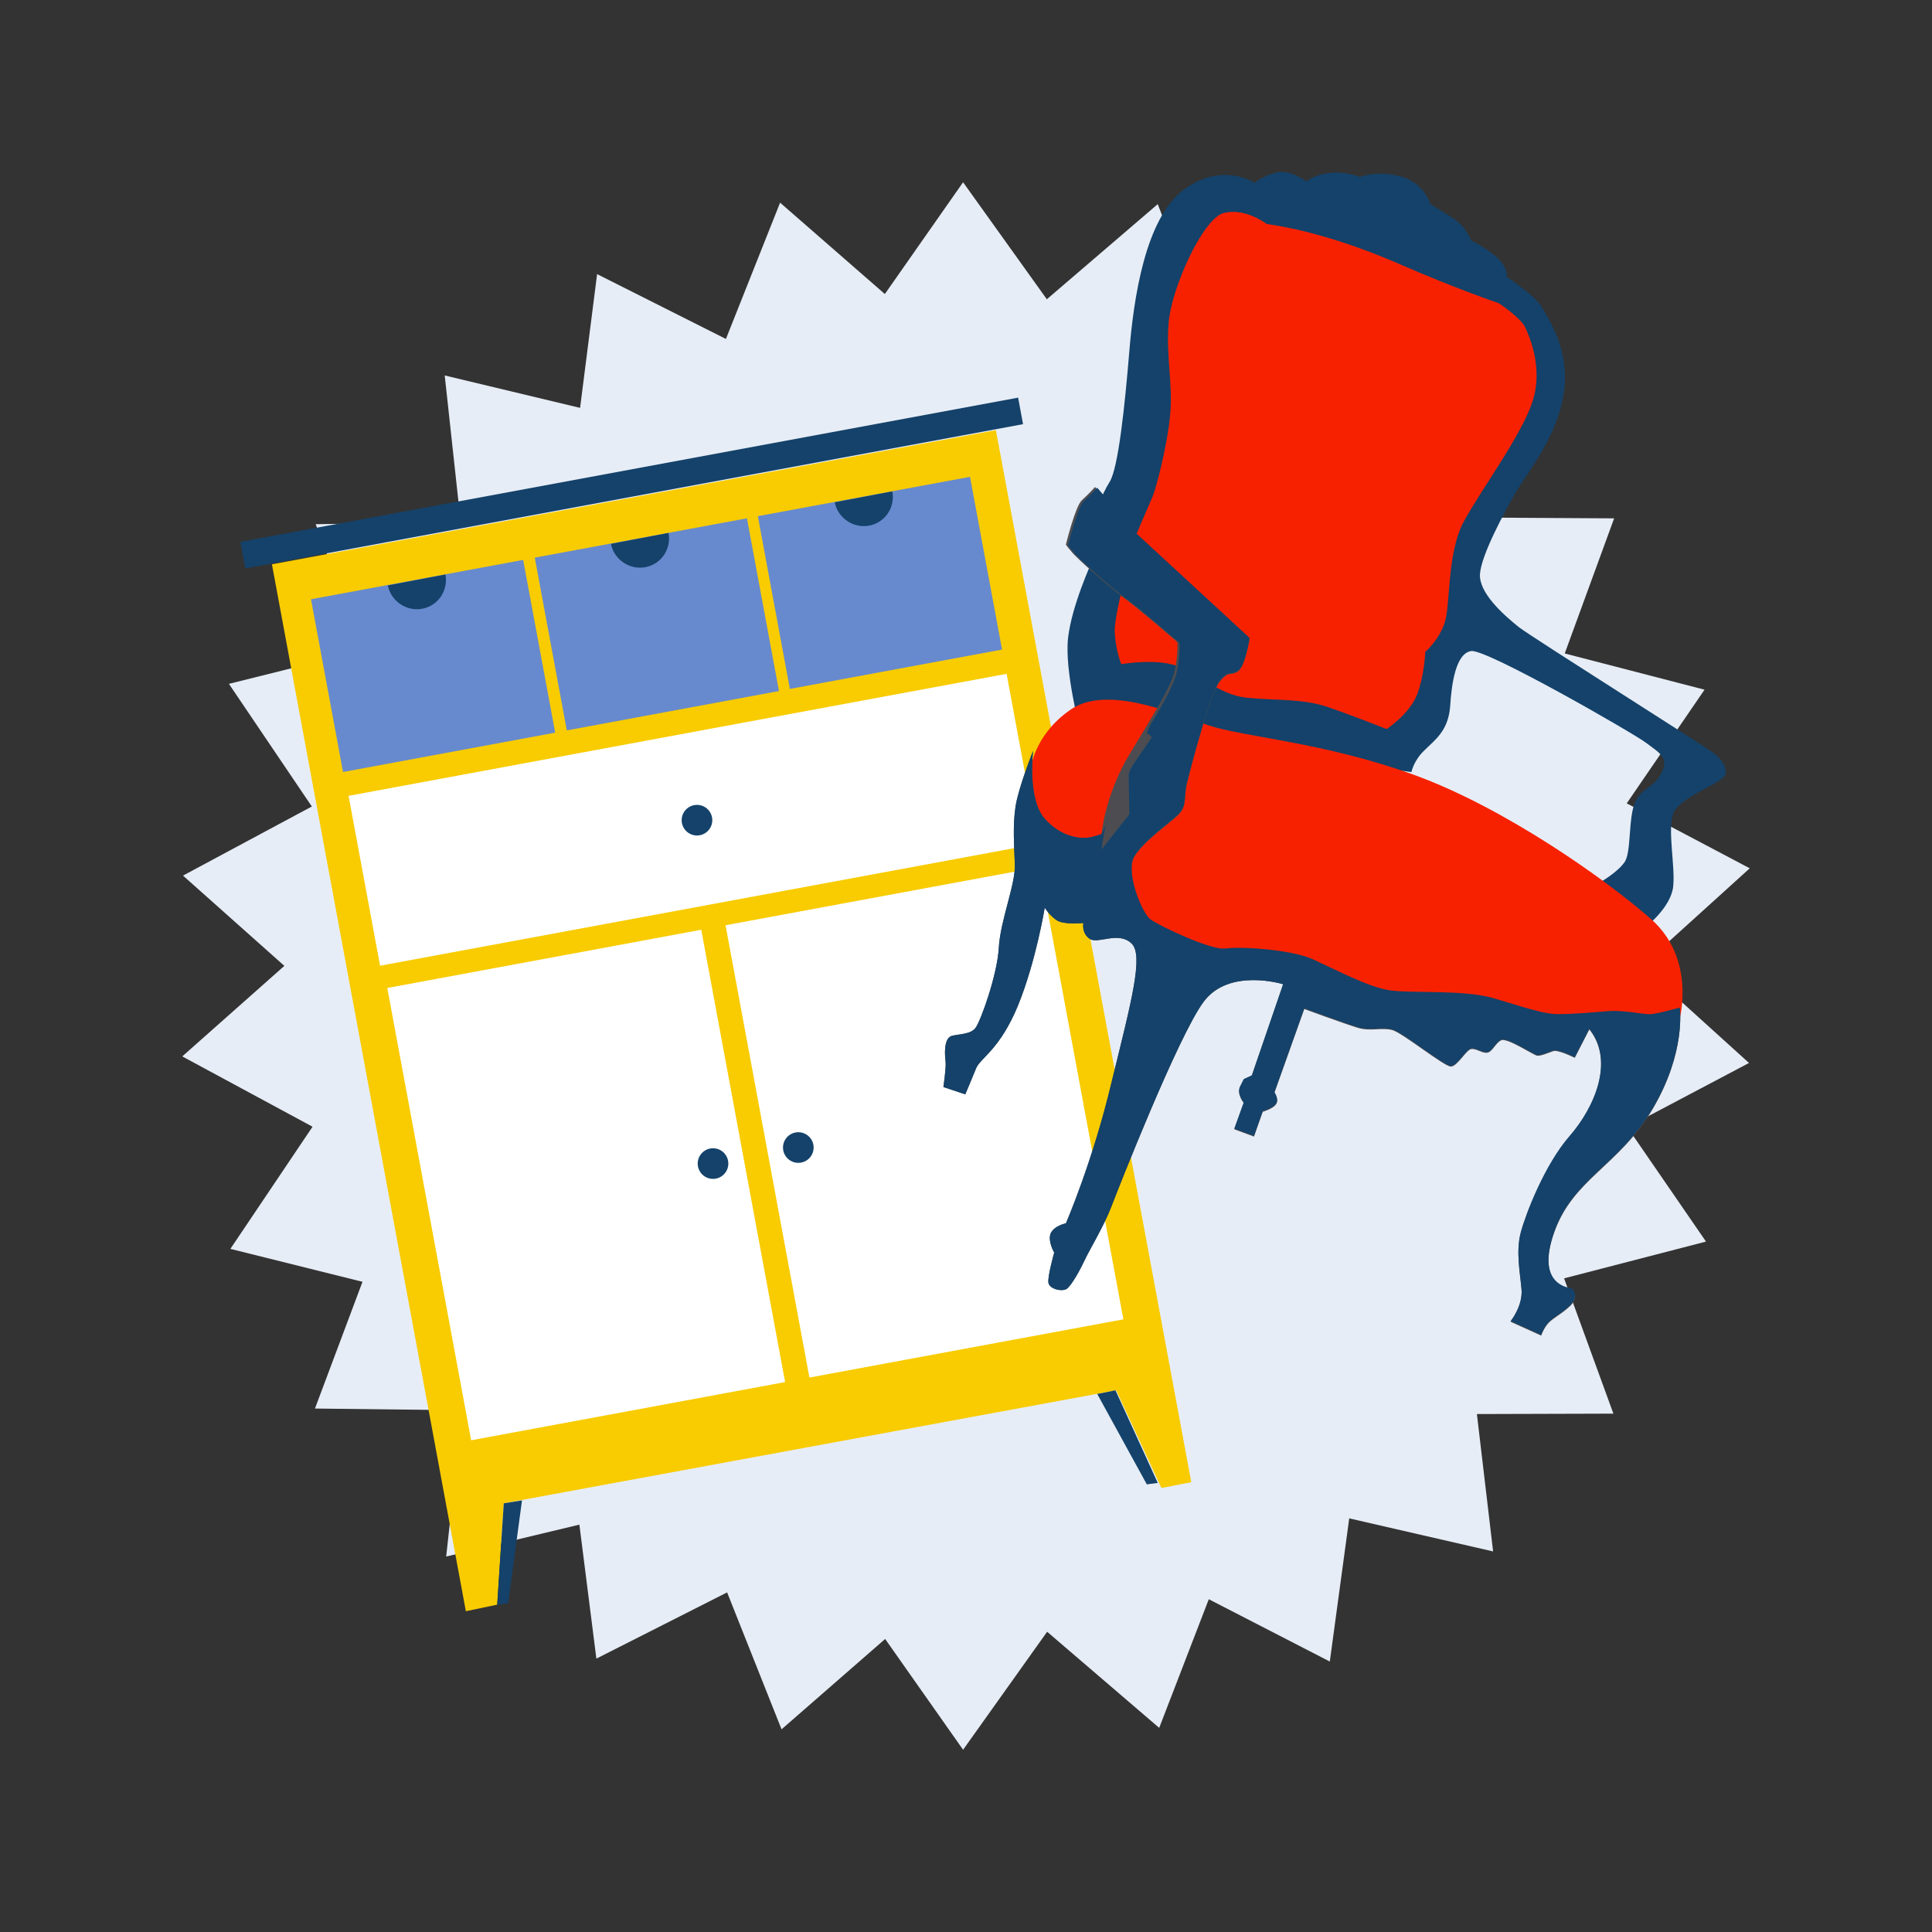
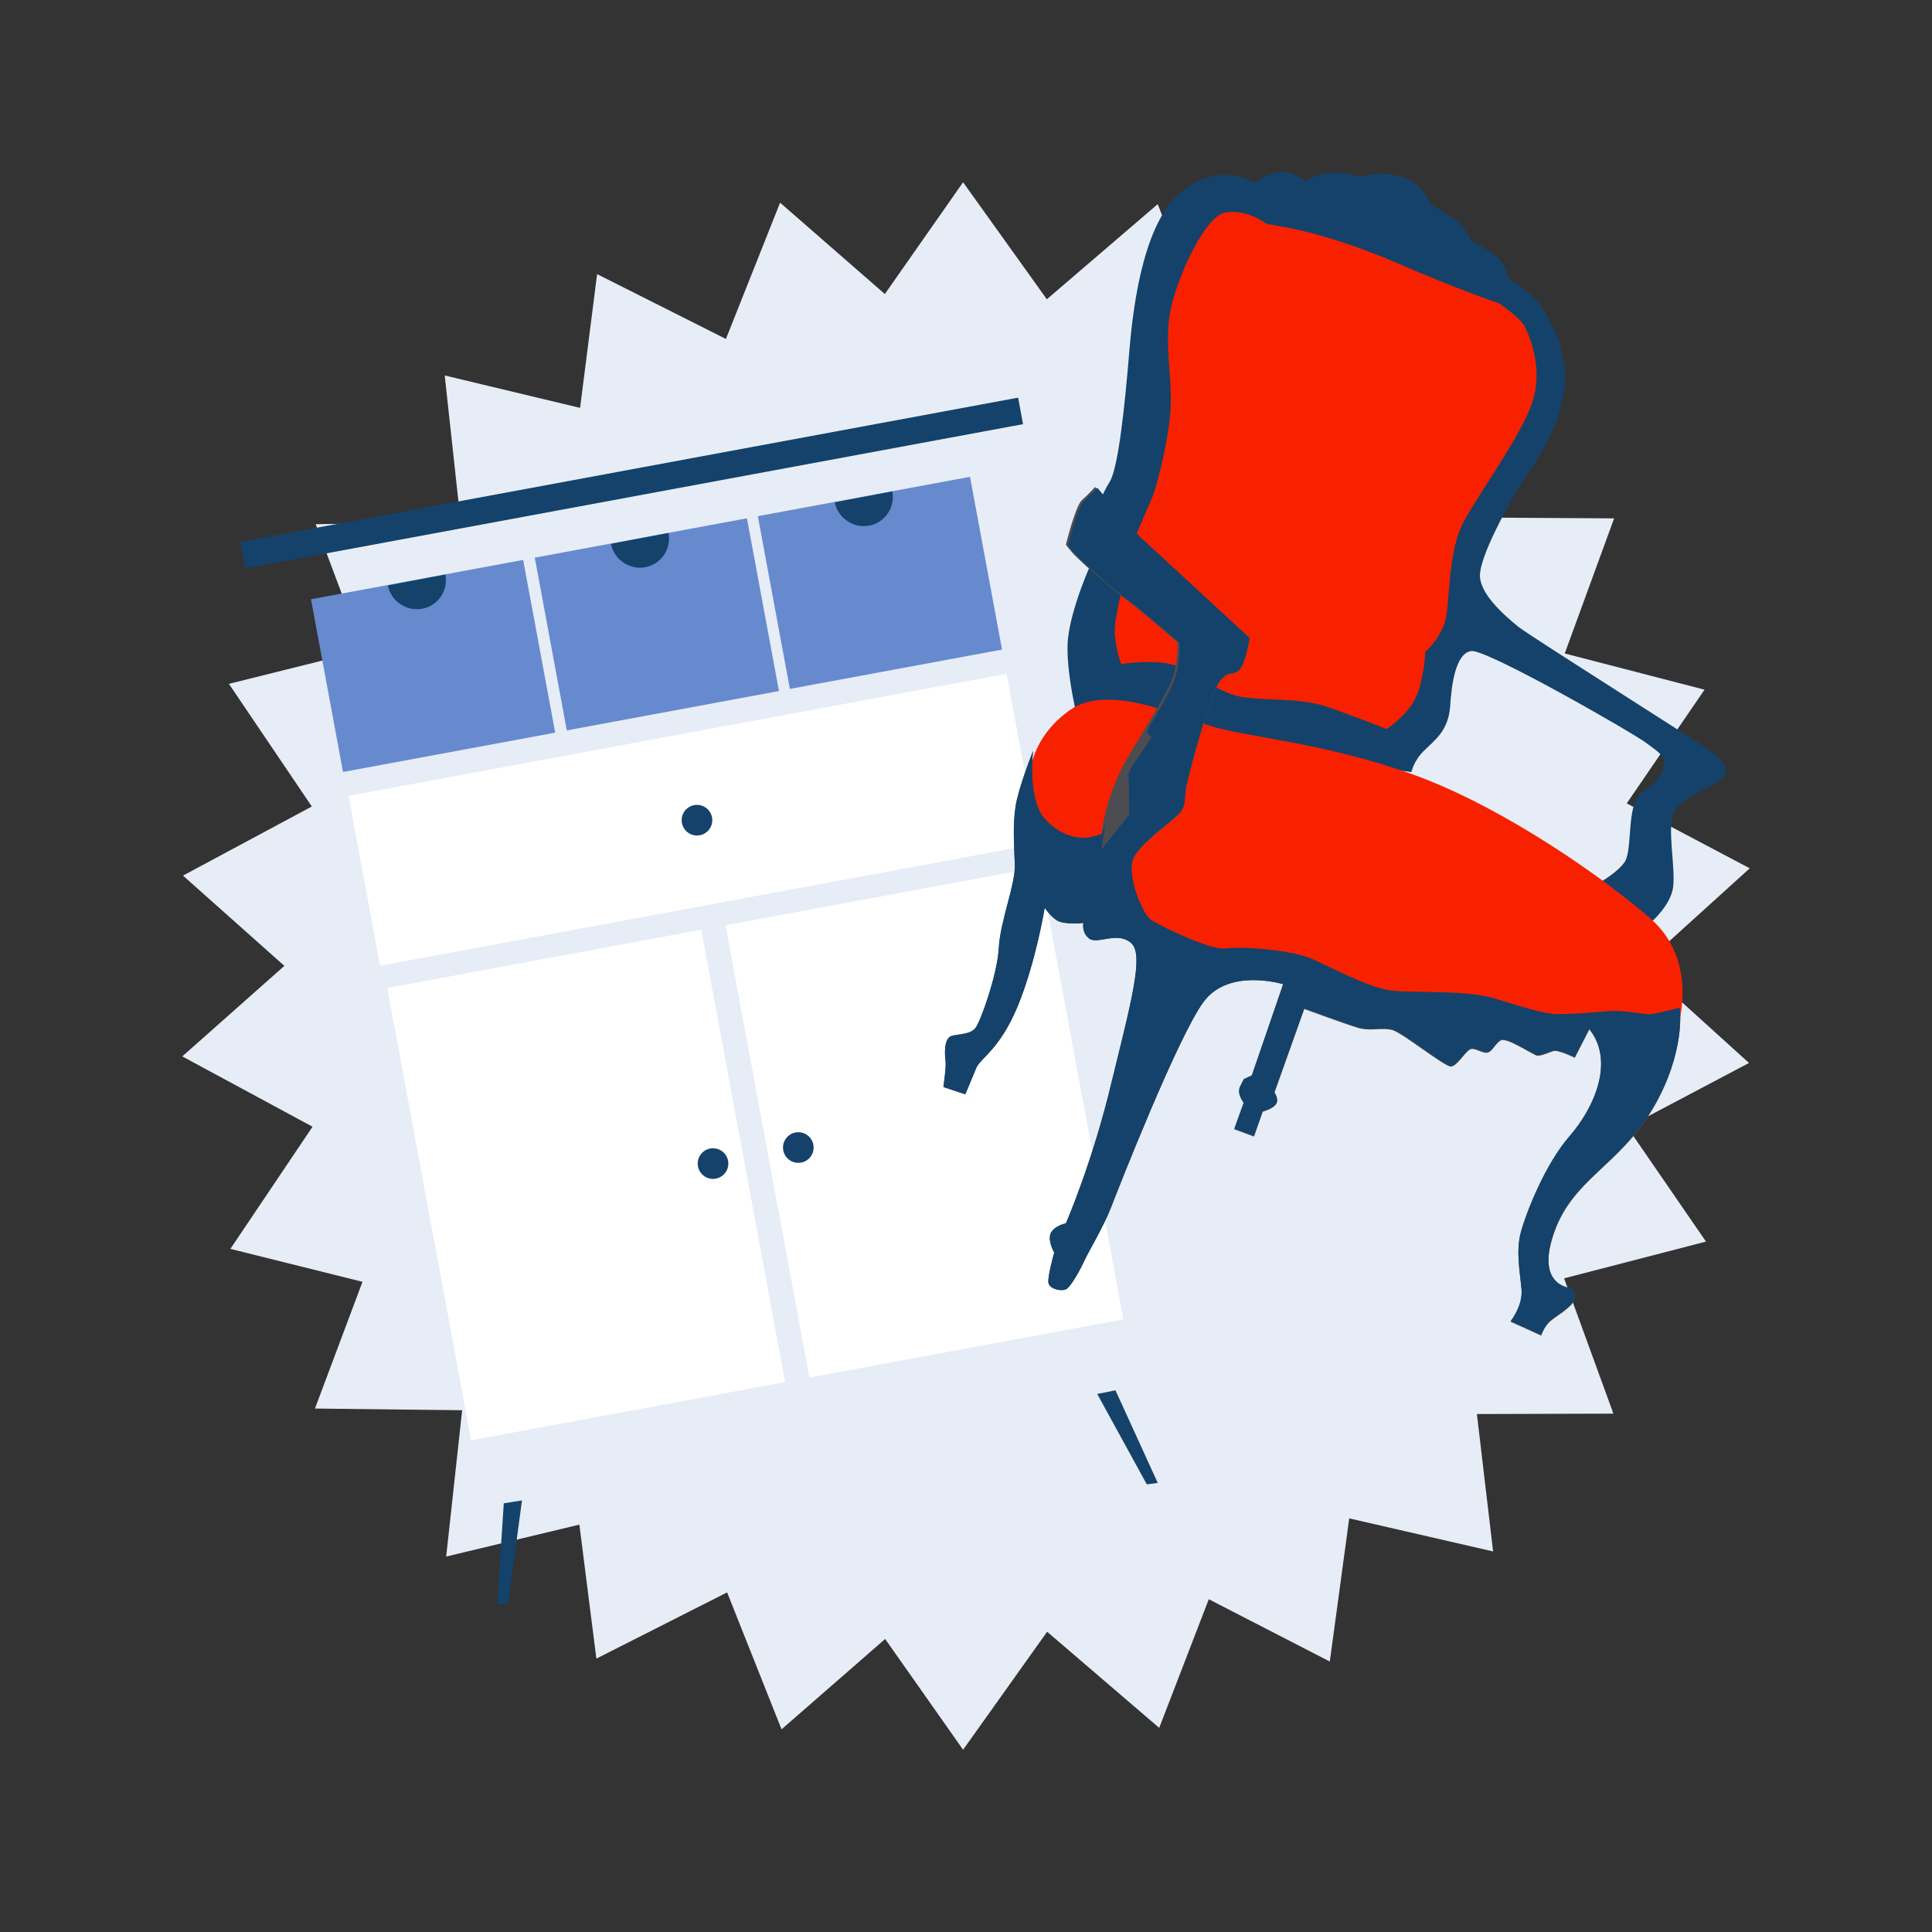
<svg xmlns="http://www.w3.org/2000/svg" width="265" height="265">
  <rect width="100%" height="100%" fill="#333333" stroke="none" />
  <g fill="none" fill-rule="evenodd">
    <g fill="#E7EDF6" fill-rule="nonzero">
      <path d="m182.5 37.1 4.6 33.8 34.3.2-11.7 32 30.3 16-25.4 23 19.4 28.2-33.2 8.6 4 33.9-33.5-7.7L159 237l-26-22.3-25.8 22.5-12.6-31.7-33.4 8 3.7-33.9-33.3-8.3 19.1-28.4-25.6-22.8 30.2-16.2-12-32 34.3-.5 4.3-33.8L112.5 53l19.6-28L152 52.8z" />
      <path d="m158.8 28 12.3 31.8 33.5-7.7-4 33.9 33.2 8.6-19.3 28.2 25.4 23-30.3 16 11.7 32.1-34.3.1-4.6 33.9-30.5-15.7-19.8 27.8-19.7-28-30.6 15.5-4.3-33.9-34.3-.4 12-32L25 144.9l25.6-22.7-19.2-28.4 33.3-8.3-3.7-34 33.4 8L107 27.8l25.8 22.5z" />
    </g>
    <g transform="translate(32 54)" fill-rule="nonzero">
-       <path fill="#F8CC00" d="m37.1 152.2-.9 13.9-4.3.9L5.3 23.4 104.6 5l26.8 144.3-4.1.8-6.2-13.4z" />
      <path fill="#FFF" d="m21.122 81.515 43.064-7.985 11.503 62.04-43.064 7.985zM67.518 72.91l43.065-7.985 11.503 62.04-43.064 7.985z" />
      <path fill="#678ACE" d="m10.656 28.195 29.103-5.396 4.394 23.695L15.05 51.89z" />
      <path d="M25.9 29.5c2.2-.4 3.6-2.5 3.2-4.7l-7.9 1.5c.4 2.1 2.5 3.6 4.7 3.2z" fill="#14426A" />
      <path fill="#678ACE" d="m41.351 22.488 29.103-5.396 4.394 23.695-29.103 5.396z" />
      <path d="M56.5 23.8c2.2-.4 3.6-2.5 3.2-4.7l-7.9 1.5c.4 2.1 2.5 3.6 4.7 3.2z" fill="#14426A" />
      <path fill="#678ACE" d="m71.948 16.799 29.103-5.396 4.394 23.695-29.103 5.396z" />
      <path d="M87.2 18.1c2.2-.4 3.6-2.5 3.2-4.7l-7.9 1.5c.4 2.1 2.5 3.6 4.7 3.2z" fill="#14426A" />
      <path fill="#FFF" d="m15.812 55.16 90.258-16.735 4.32 23.302-90.258 16.735z" />
      <circle fill="#14426A" cx="65.8" cy="105.6" r="2.1" />
      <circle fill="#14426A" cx="77.5" cy="103.4" r="2.1" />
      <path fill="#14426A" d="M.974 20.322 107.65.542l.674 3.638L1.648 23.96z" />
      <circle fill="#14426A" cx="63.6" cy="58.5" r="2.1" />
      <path fill="#14426A" d="m36.2 166.1.9-13.9 2.5-.4-1.9 14.1zM126.8 149.4l-5.8-12.7-2.5.5 6.8 12.4z" />
    </g>
    <g fill-rule="nonzero">
      <path d="M225.9 127s3.3-2.6 3.6-5.4c.3-2.8-.8-7.7 0-10 .9-2.4 7.1-4.2 7.2-5.5.1-1.2-.7-2-1.5-2.7-.8-.7-24.8-15.8-26.9-17.4-2.1-1.7-5.5-4.7-5.3-7.3.2-2.6 3.3-8.4 5-11.3 1.7-2.9 5.6-7.5 6.5-13.5.9-6-2.3-10.5-3.1-11.9-.8-1.4-4.7-4-4.7-4s.2-1.4-1.6-2.9c-1.9-1.5-3.3-2.1-3.3-2.1s-.7-1.9-2.4-3-3.2-2-3.2-2-.8-2.9-4.1-3.8c-3.3-.9-5.6.1-5.6.1s-1.6-.8-3.9-.6c-2.4.2-3.4 1.2-3.4 1.2s-2.3-1.8-4.3-1.2c-2 .6-2.8 1.4-2.8 1.4s-4.4-3-9.7.9c-5.3 3.9-6.9 14.9-7.5 22.2-.6 7.3-1.5 16-2.7 17.9-1.2 1.9-2.1 4.6-2.2 5.7-.1 1.1-.3 5.4-.3 5.4s-2.7 5.9-3.2 10.3 1.6 12.4 1.6 12.4l45.5 6s.3-1.6 1.8-3c1.4-1.4 3.2-2.6 3.5-5.9.2-3.3.8-7.4 2.9-7.7 2.1-.3 22.3 11.3 24 12.6 1.7 1.3 3.2 2 2.1 4.1-1.1 2.2-2.6 1.9-3.6 4s-.5 7-1.5 8.3c-1 1.4-3.3 2.7-3.3 2.7l6.3 5.9" fill="#14426A" />
      <path d="M190.2 100s3.2-2.1 4.2-4.8c1-2.7 1.1-5.8 1.1-5.8s1.7-1.4 2.6-3.8c.9-2.4.3-9.7 2.7-14.1 2.4-4.4 7.9-11.8 9.4-16.4 1.5-4.6-.4-8.9-1-10.2-.6-1.3-3.6-3.3-3.6-3.3s-5.9-2-13.7-5.4c-7.8-3.4-13.7-4.7-15.9-5.1l-2.3-.4s-2.8-2.2-5.8-1.5c-2.9.7-7.2 10.3-7.6 15-.4 4.7.6 8.3.2 12.7-.4 4.4-2 10.3-2.4 11.2-.4.9-2.2 5.1-2.2 5.1s-3.1 10.8-3 13.4c.1 2.6.9 4.5.9 4.5s4.6-.8 7.5.2c2.9.9 5.8 4 9.7 4.4 3.9.4 7.4.1 10.9 1.2 3.5 1.2 8.3 3.1 8.3 3.1zM230.4 139.7s2.2-8.2-3.9-13.6-20.1-15.3-32.5-19.8c-12.4-4.5-23.4-5.2-28.2-6.8-4.8-1.6-13.9-5.6-18.9-2.2-5 3.4-6.8 9-5.2 13.7 1.6 4.7 17 17.1 17 17.1l9.9 3.8 20.3 7 12.8.7 19.8 1.4 8.9-1.3z" fill="#F72100" />
      <path d="m155.9 73.3 15.5 14.3s-.6 3.9-1.6 4.5c-1 .7-1.2-.2-2.5 1.4-1.3 1.6-4 11.9-4.5 14-.5 2.1.1 3.1-1.3 4.4-1.4 1.3-4.6 3.5-5.9 5.6-1.3 2.1 1 7.8 2.2 8.7 1.2.9 8.4 4.3 10.3 4 1.9-.3 8.7.1 11.8 1.4 3.1 1.4 7.6 3.8 10.5 4.3 2.9.5 10.3-.1 14.4 1.1 4.1 1.2 6.9 2.2 8.9 2.2 2.1 0 4.4-.2 6.8-.4 2.4-.2 4.9.5 6 .4 1.1-.1 3.9-.9 3.9-.9s.9 6-3.7 13.8c-4.6 7.8-10.9 9.6-13.5 16.9-2.6 7.3 1.9 7.7 2.3 7.8.4.1 1.1 1.2-.2 2.4s-2.5 1.7-3.1 2.5c-.6.8-.8 1.5-.8 1.5l-4.2-1.9s1.7-2.1 1.5-4.4c-.2-2.3-.8-5.2-.1-7.8.7-2.6 3.3-9.3 6.7-13.2 3.4-3.9 6.2-10.3 2.7-14.7l-2 3.9s-2.4-1.2-3-.9c-.6.2-1.7.7-2.2.6-.5-.1-4.1-2.5-4.9-2.1-.8.4-1.2 1.6-1.9 1.7-.7.1-1.5-.6-2.2-.5-.7.1-1.9 2.4-2.8 2.4-.9 0-6.6-4.6-8-5-1.4-.4-3 .2-4.7-.3-1.7-.5-7.4-2.6-7.4-2.6l-4.1 11.5s.7 1 .2 1.6c-.4.6-1.8 1-1.8 1l-1.2 3.4-2.7-1 1.3-3.6s-1-1.2-.5-2.2l.5-1 1.1-.5L176 135s-7.4-2.3-10.9 2.4c-3.5 4.7-11.7 25.6-12.7 28.2-1 2.6-3 5.9-3.6 7.2-.6 1.3-1.8 3.5-2.5 4-.7.4-2.4 0-2.5-.9-.1-.9.8-4.1.8-4.1s-.9-1.5-.5-2.6c.5-1.1 2.1-1.4 2.1-1.4s3.7-8.5 6.3-19.5c2.7-11 4.4-17.3 2.7-18.9-1.8-1.7-4.5.1-5.7-.6-1.2-.8-.9-2.2-.9-2.2s-2.7.3-3.7-.4-1.6-1.7-1.6-1.7-1.2 7.4-3.7 13.5c-2.5 6-5.1 7.1-5.7 8.5-.6 1.5-1.5 3.6-1.5 3.6l-3-1s.4-2.7.3-3.5c-.1-.8-.3-3.1.8-3.5 1.1-.3 2.6-.2 3.3-1.1.7-.9 3-7.3 3.2-11 .2-3.7 2.3-8.7 2.2-11.4-.1-2.7-.3-5.4.1-8 .4-2.6 2.4-7.6 2.4-7.6s-.8 6.6 1.6 9.3c2.4 2.7 5.1 2.7 5.9 2.6.8-.1 1.9-.5 1.9-.5s.4-5.2 3.8-10.9c3.4-5.6 5.7-9.3 6.2-11.4.5-2.1.4-4 .4-4s-5.4-4.7-7.5-6.2c-2-1.5-6.4-5.4-7-6.2-.7-.8-.8-1-.8-1s1.3-5.3 2.2-6.1c.9-.8 1.8-1.8 1.8-1.8l5.7 6.5z" fill="#4D4D51" />
      <path d="M157.8 99.4c2-3.3 3.3-5.7 3.6-7.2.5-2.2.4-4 .4-4s-5.4-4.7-7.5-6.2c-2-1.5-6.4-5.4-7-6.2-.7-.8-.8-1-.8-1s1.3-5.3 2.2-6.1c.9-.8 1.8-1.8 1.8-1.8l5.4 6.3 15.5 14.3s-.6 3.9-1.6 4.5c-1 .7-1.2-.2-2.5 1.4-1.3 1.6-4 11.9-4.5 14-.5 2.1.1 3.1-1.3 4.4-1.4 1.3-4.6 3.5-5.9 5.6-1.3 2.1 1 7.8 2.2 8.7 1.2.9 8.4 4.3 10.3 4 1.9-.3 8.7.1 11.8 1.4 3.1 1.4 7.6 3.8 10.5 4.3 2.9.5 10.3-.1 14.4 1.1 4.1 1.2 6.9 2.2 8.9 2.2 2.1 0 4.4-.2 6.8-.4 2.4-.2 4.9.5 6 .4 1.1-.1 3.9-.9 3.9-.9s.9 6-3.7 13.8c-4.6 7.8-10.9 9.6-13.5 16.9-2.6 7.3 1.9 7.7 2.3 7.8.4.1 1.1 1.2-.2 2.4s-2.5 1.7-3.1 2.5c-.6.8-.8 1.5-.8 1.5l-4.2-1.9s1.7-2.1 1.5-4.4c-.2-2.3-.8-5.2-.1-7.8.7-2.6 3.3-9.3 6.7-13.2 3.4-3.9 6.2-10.3 2.7-14.7l-2 3.9s-2.4-1.2-3-.9c-.6.2-1.7.7-2.2.6-.5-.1-4.1-2.5-4.9-2.1-.8.4-1.2 1.6-1.9 1.7-.7.1-1.5-.6-2.2-.5-.7.1-1.9 2.4-2.8 2.4-.9 0-6.6-4.6-8-5-1.4-.4-3 .2-4.7-.3-1.7-.5-7.4-2.6-7.4-2.6l-4.1 11.5s.7 1 .2 1.6c-.4.6-1.8 1-1.8 1l-1.2 3.4-2.7-1 1.3-3.6s-1-1.2-.5-2.2l.5-1 1.1-.5L176 135s-7.4-2.3-10.9 2.4c-3.5 4.7-11.7 25.6-12.7 28.2-1 2.6-3 5.9-3.6 7.2-.6 1.3-1.8 3.5-2.5 4-.7.4-2.4 0-2.5-.9-.1-.9.8-4.1.8-4.1s-.9-1.5-.5-2.6c.5-1.1 2.1-1.4 2.1-1.4s3.7-8.5 6.3-19.5c2.7-11 4.4-17.3 2.7-18.9-1.8-1.7-4.5.1-5.7-.6-1.2-.8-.9-2.2-.9-2.2s-2.7.3-3.7-.4-1.6-1.7-1.6-1.7-1.2 7.4-3.7 13.5c-2.5 6-5.1 7.1-5.7 8.5-.6 1.5-1.5 3.6-1.5 3.6l-3-1s.4-2.7.3-3.5c-.1-.8-.3-3.1.8-3.5 1.1-.3 2.6-.2 3.3-1.1.7-.9 3-7.3 3.2-11 .2-3.7 2.3-8.7 2.2-11.4-.1-2.7-.3-5.4.1-8 .4-2.6 2.4-7.6 2.4-7.6s-.8 6.6 1.6 9.3c2.4 2.7 5.1 2.7 5.9 2.6.8-.1 1.9-.5 1.9-.5" fill="#14426A" />
    </g>
    <path d="M180.3 90.7c.1 0 .1 0 0 0z" />
    <path d="M157.3 100.5c-.8 1.3-1.1 1.6-2.1 3.1-3.4 5.6-4.1 12.9-4.1 12.9l3.8-4.8-.1-5.9 3.2-4.7-.7-.6z" fill="#4D4D51" fill-rule="nonzero" />
  </g>
</svg>